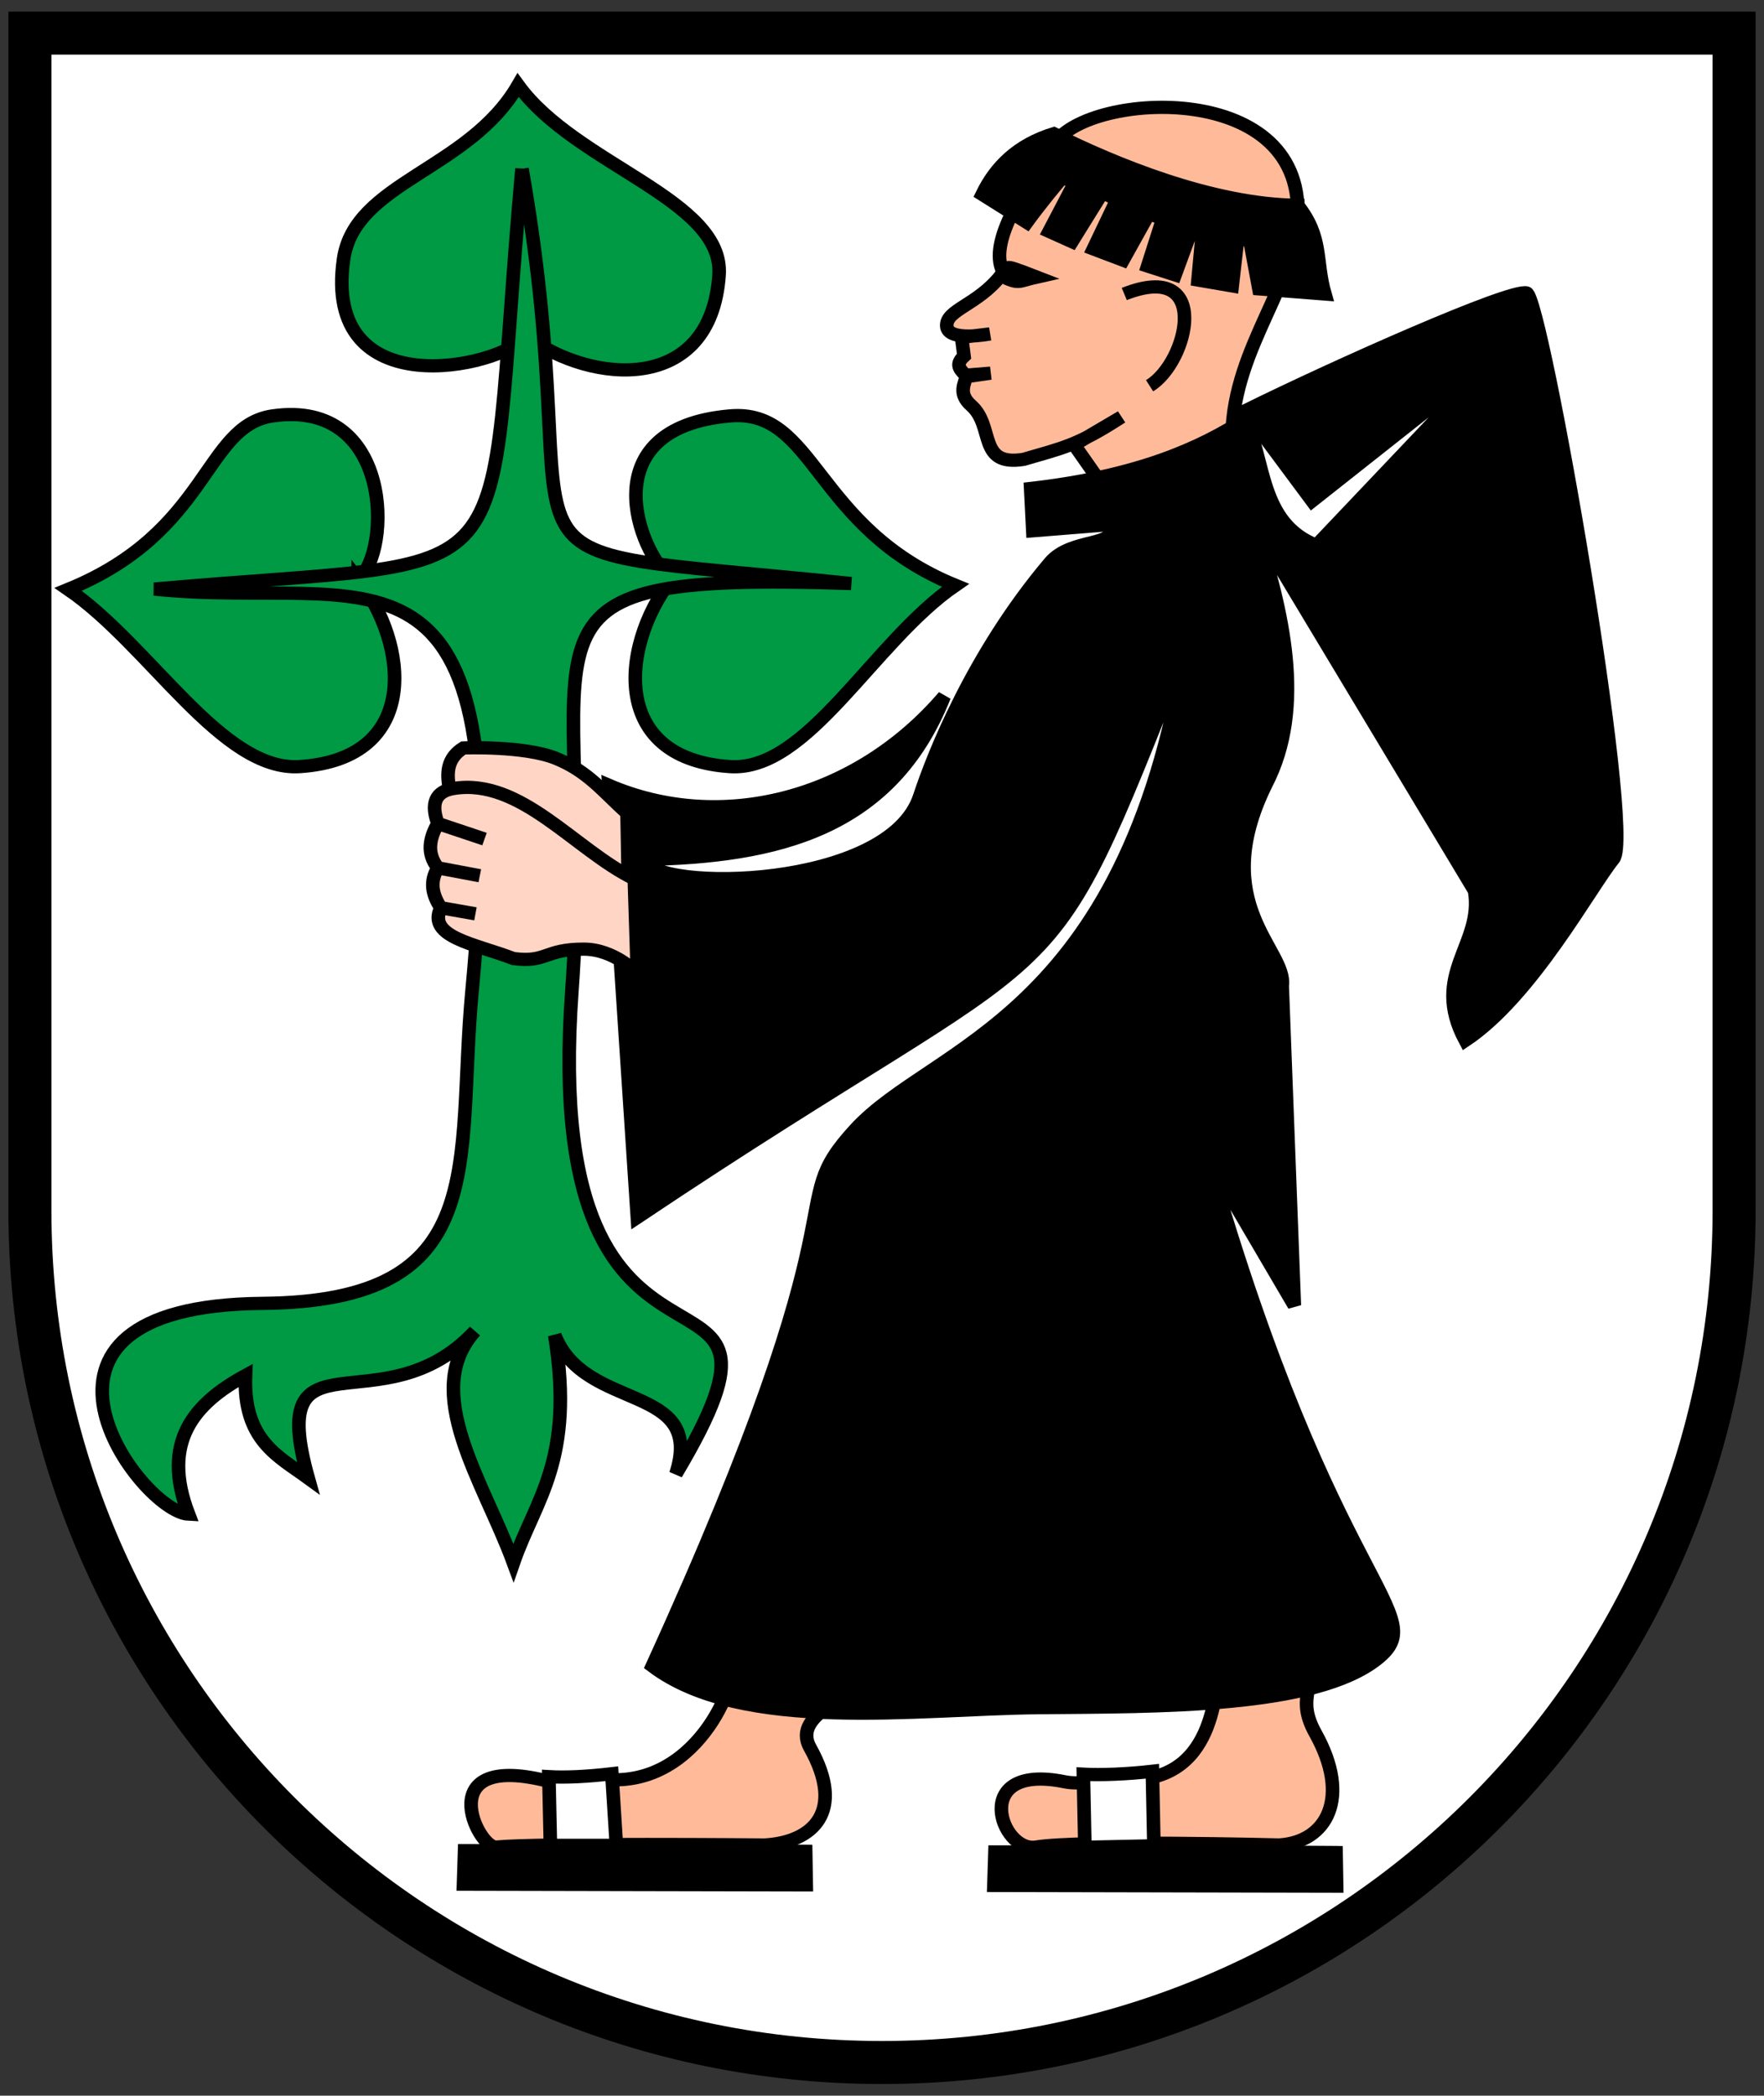
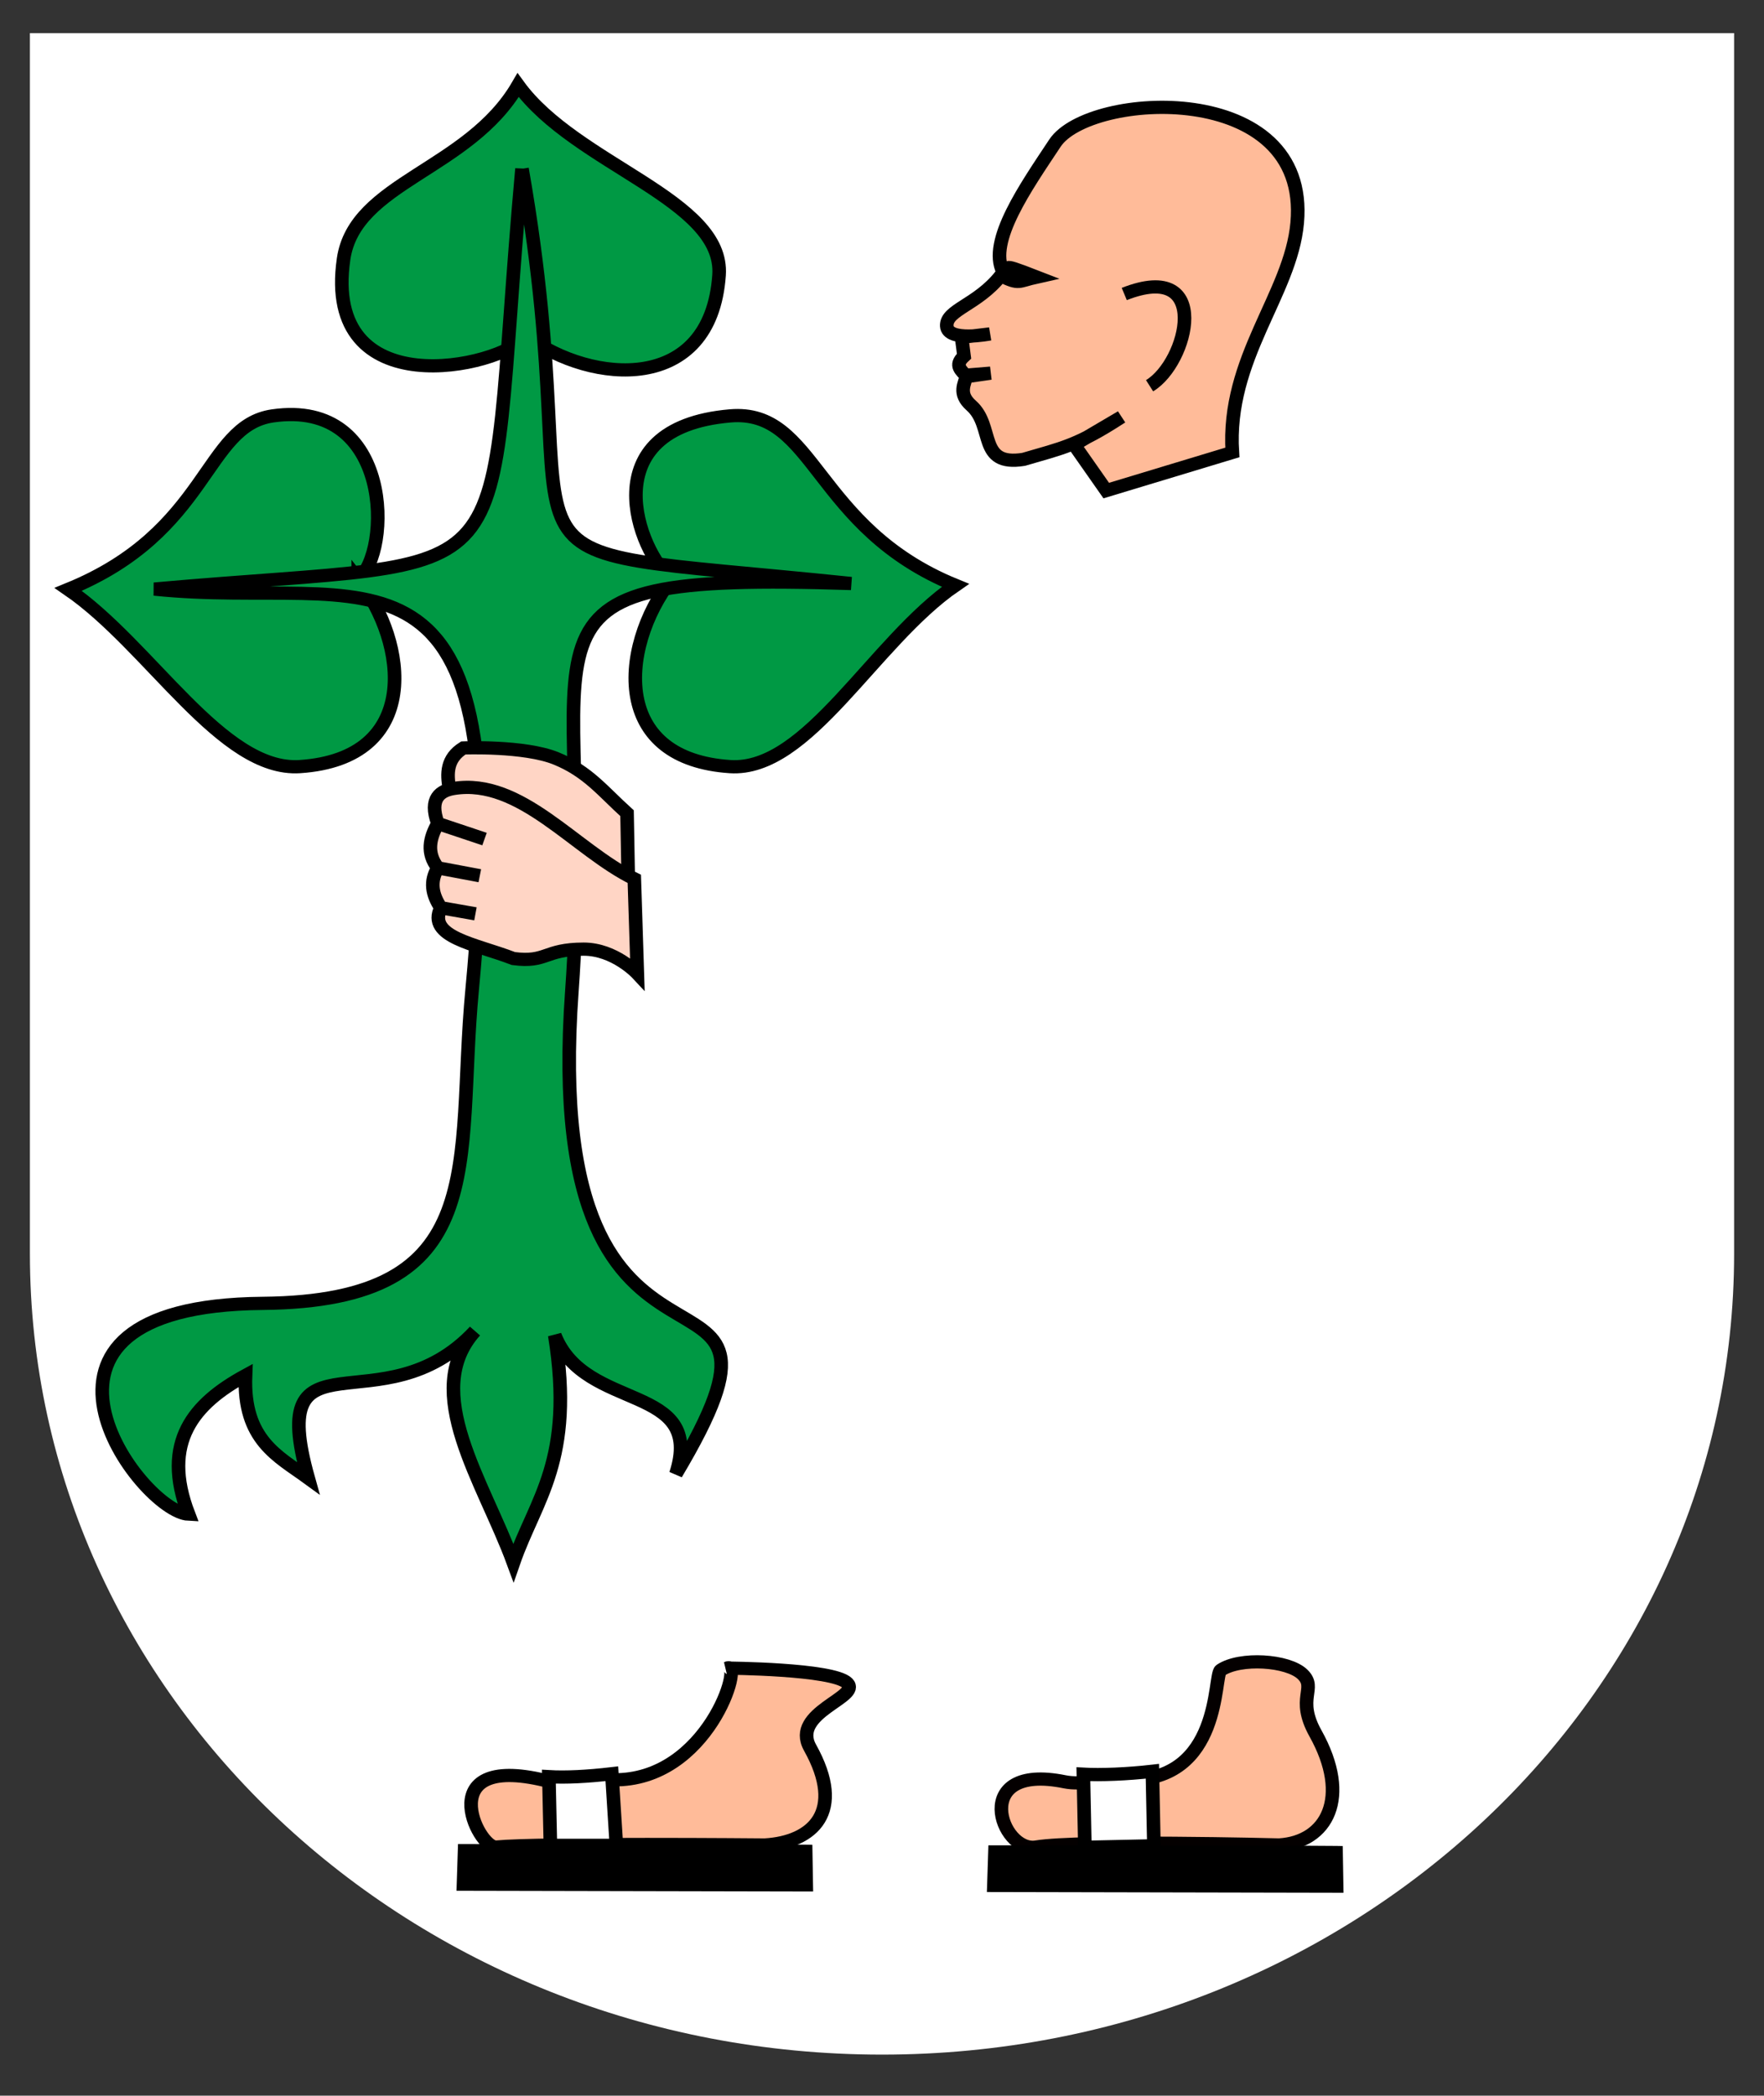
<svg xmlns="http://www.w3.org/2000/svg" width="410" height="487">
  <rect width="100%" height="100%" fill="#333333" stroke="none" />
  <path d="M6.951 7.698V291.33c0 102.798 88.667 186.132 198.051 186.132 109.384 0 198.051-83.334 198.051-186.132V7.698z" fill="#fff" stroke-width="1.565" />
  <g stroke-width="1.536">
    <g fill="#094" fill-rule="evenodd" stroke="#000" stroke-width="1.162">
      <path d="M720 421.54c-2.855-2.397-6.937-13.321 5.01-14.373 7.309-.644 7.184 9.83 19.278 14.897-7.032 4.964-12.622 16.394-19.288 15.94-4.926-.335-7.261-2.77-7.911-5.833-.732-3.445.668-7.685 2.911-10.631zM707.6 400.16c-2.397 2.855-17.488 6.15-15.669-6.78.953-6.773 10.705-7.81 14.937-15.292 4.964 7.032 17.649 10.04 17.196 16.706-.712 10.465-10.898 9.604-16.464 5.366zM693.19 421.54c2.855-2.397 2.994-15.897-7.323-14.373-5.857.865-5.404 10.185-17.5 15.252 7.034 4.964 13.157 16.038 19.823 15.584 10.465-.712 9.238-10.898 5-16.464z" transform="matrix(2.716 0 0 2.643 -1799.429 -979.494)" />
      <path d="M707.2 385.44c-3.405 38.808 1.506 33.91-31.469 36.954 18.55 1.982 31.095-7.15 27.201 35.242-1.408 15.331 1.837 27.382-17.928 27.562-23.673.215-10.413 18.341-6.34 18.536-2.37-6.348.46-9.725 4.876-12.196-.222 5.69 2.776 7.085 5.366 9.026-3.716-13.63 6.315-4.157 14.268-12.928-4.686 5.342.732 13.21 3.294 20.366 1.89-5.599 5.261-8.977 3.536-20 2.617 6.82 12.909 4.131 10.366 12.196 13.196-22.758-11.752-1.768-8.902-42.443 2.242-31.997-7.877-36.896 23.902-35.85-34.597-3.686-21.737 1.227-28.17-36.464z" transform="matrix(2.716 0 0 2.643 -1799.429 -979.494)" />
    </g>
    <g fill="#fb9" fill-rule="evenodd" stroke-width="1.162">
      <path d="M775.1 523c3.064 5.641.99 9.568-3.11 9.817 0 0-17.099-.447-20.792.183-3.051.52-5.696-7.438 2.44-5.738 1.465.306 3.262-.214 5.364-.177 8.126.142 7.368-9.205 7.987-9.634 1.665-1.155 5.763-.884 7.013.366s-.589 2.077 1.098 5.183z" stroke="#040000" transform="matrix(2.716 0 0 2.643 -1799.429 -979.494)" />
      <path d="M731.85 524.26c3.064 5.641.235 8.31-3.866 8.559 0 0-19.258-.18-22.987.183-1.587.154-5.696-8.536 4.637-5.738 1.444.39 3.261-.214 5.363-.177 8.127.142 11.214-10.55 9.749-9.817 0 0 9.034.054 10.284 1.304s-4.867 2.58-3.18 5.686zM767.99 410.38c-.527-8.297 4.994-13.869 5.549-20.183 1.115-12.677-17.804-11.555-20.732-7.013-2.505 3.886-5.739 8.602-4.451 11.3 1.161-.037-.922-1.051 2.896.475-1.606.366-1.473.695-3.079-.128-2.005 2.597-4.697 2.997-4.623 4.428.074 1.432 3.693.701 3.693.701l-2.423.296.209 1.656c-.904.845-.178 1.283.227 1.8l2.048-.303-2.04.172c-.18.761-.777 1.624.385 2.678 2.011 1.825.511 5.38 4.478 4.729 3.292-.996 4.57-1.182 8.374-3.728l-4.047 2.447 2.745 4.026z" stroke="#000" transform="matrix(2.716 0 0 2.643 -1799.429 -979.494)" />
    </g>
    <g stroke="#000" stroke-width="1.162">
-       <path d="M717.62 446.17c11.31-.219 21.155-2.543 25.71-14.344-7.61 9.14-19.206 12.009-28.697 7.82l2.438 37.988c38.345-26.362 34.151-17.01 46.83-49.817-5.109 32.438-21.524 34.63-28.17 42.072-6.474 7.248 1.558 4.55-17.379 47.196 7.72 5.977 22.702 3.76 33.041 3.66 10.34-.1 23.647.056 28.972-4.268 4.899-3.98-3.76-5.79-14.45-44.026l7.378 12.927-1.039-28.11c.434-3.175-6.456-7.128-1.4-17.686 3.483-6.88 1.393-15.323-.855-22.68l18.72 32.013c.795 4.728-3.849 7.304-.792 13.17 5.69-3.893 10.676-13.447 12.68-15.974 1.845-2.326-6.153-49.44-7.438-49.758-1.458-.362-16.181 6.361-24.085 10.366l5.732 7.927 15.915-12.928-15.55 16.83c-4.905-1.988-4.352-7.478-6.097-11.098-3.83 2.54-9.159 5.021-18.353 6.098l.183 3.72 6.647-.55c.693 2.064-3.312 1.079-5.183 3.354-6.653 8.087-10.023 17.068-11.142 20.55-2.633 8.195-22.635 8.454-23.616 5.547zM773.58 388.65c2.18 2.835 1.503 4.837 2.33 7.8l-5.648-.453-.776-4.293-1.054-.065-.453 4.1-2.93-.518.389-4.288-.86-.324-1.488 4.16-2.347-.777 1.294-4.16-1.183-.452-2.218 4.094-2.541-.989 2.023-4.353-1.247-.6-2.606 4.316-1.954-.904 2.15-4.212-.935-.587c-.283.233-2.174 2.65-3.131 4.007l-3.813-2.46c1.155-2.444 3.021-4.355 6.124-5.338 5.101 2.616 13.566 6.233 20.874 6.296z" fill-rule="evenodd" transform="matrix(2.716 0 0 2.643 -1799.429 -979.494)" />
      <path d="M758.74 396.45c7.563-3.06 5.466 6.023 2.165 8.065" fill="none" transform="matrix(2.716 0 0 2.643 -1799.429 -979.494)" />
    </g>
    <g fill-rule="evenodd">
      <path d="m106.455 428.535-.352 10.851 82.89.171-.181-10.85s-.879-.172-82.356-.172zM229.731 428.826l-.351 10.851 82.89.171-.182-10.851s-.879-.171-82.355-.171z" />
      <g stroke="#000" stroke-width="1.162">
        <path d="M716.19 442.1c-2.065-1.917-3.348-3.673-6.066-4.813-2.72-1.14-7.94-.925-7.94-.925-1.427.916-1.447 2.234-1.183 3.634l15.294 8z" fill="#ffd5c5" transform="matrix(2.716 0 0 2.643 -1799.429 -979.494)" />
        <path d="M717.07 456.19s-1.944-2.142-4.599-2.138c-3.382.005-3.135 1.211-6.004.828-3.288-1.302-7.433-1.875-6.209-4.466l2.959.533-2.959-.533c-.775-1.17-.946-2.34-.258-3.51l3.59.694-3.59-.694c-.99-1.301-.709-2.602 0-3.902l3.993 1.372-3.993-1.372c-.8-2.235.256-2.897 1.372-3.079 5.727-.937 10.362 5.409 15.439 7.95z" fill="#ffd5c5" transform="matrix(2.716 0 0 2.643 -1799.429 -979.494)" />
        <path d="M709.63 532.85h5.647l-.388-6.294c-2.127.252-3.94.346-5.388.259zM755.37 533.02l5.906-.13-.13-6.552c-2.127.252-4.457.346-5.905.259z" fill="#fff" transform="matrix(2.716 0 0 2.643 -1799.429 -979.494)" />
      </g>
    </g>
  </g>
-   <path d="M6.951 7.698v273.55c0 109.38 88.67 198.05 198.05 198.05s198.05-88.669 198.05-198.05V7.698z" fill="none" stroke="#000" stroke-width="10" />
</svg>